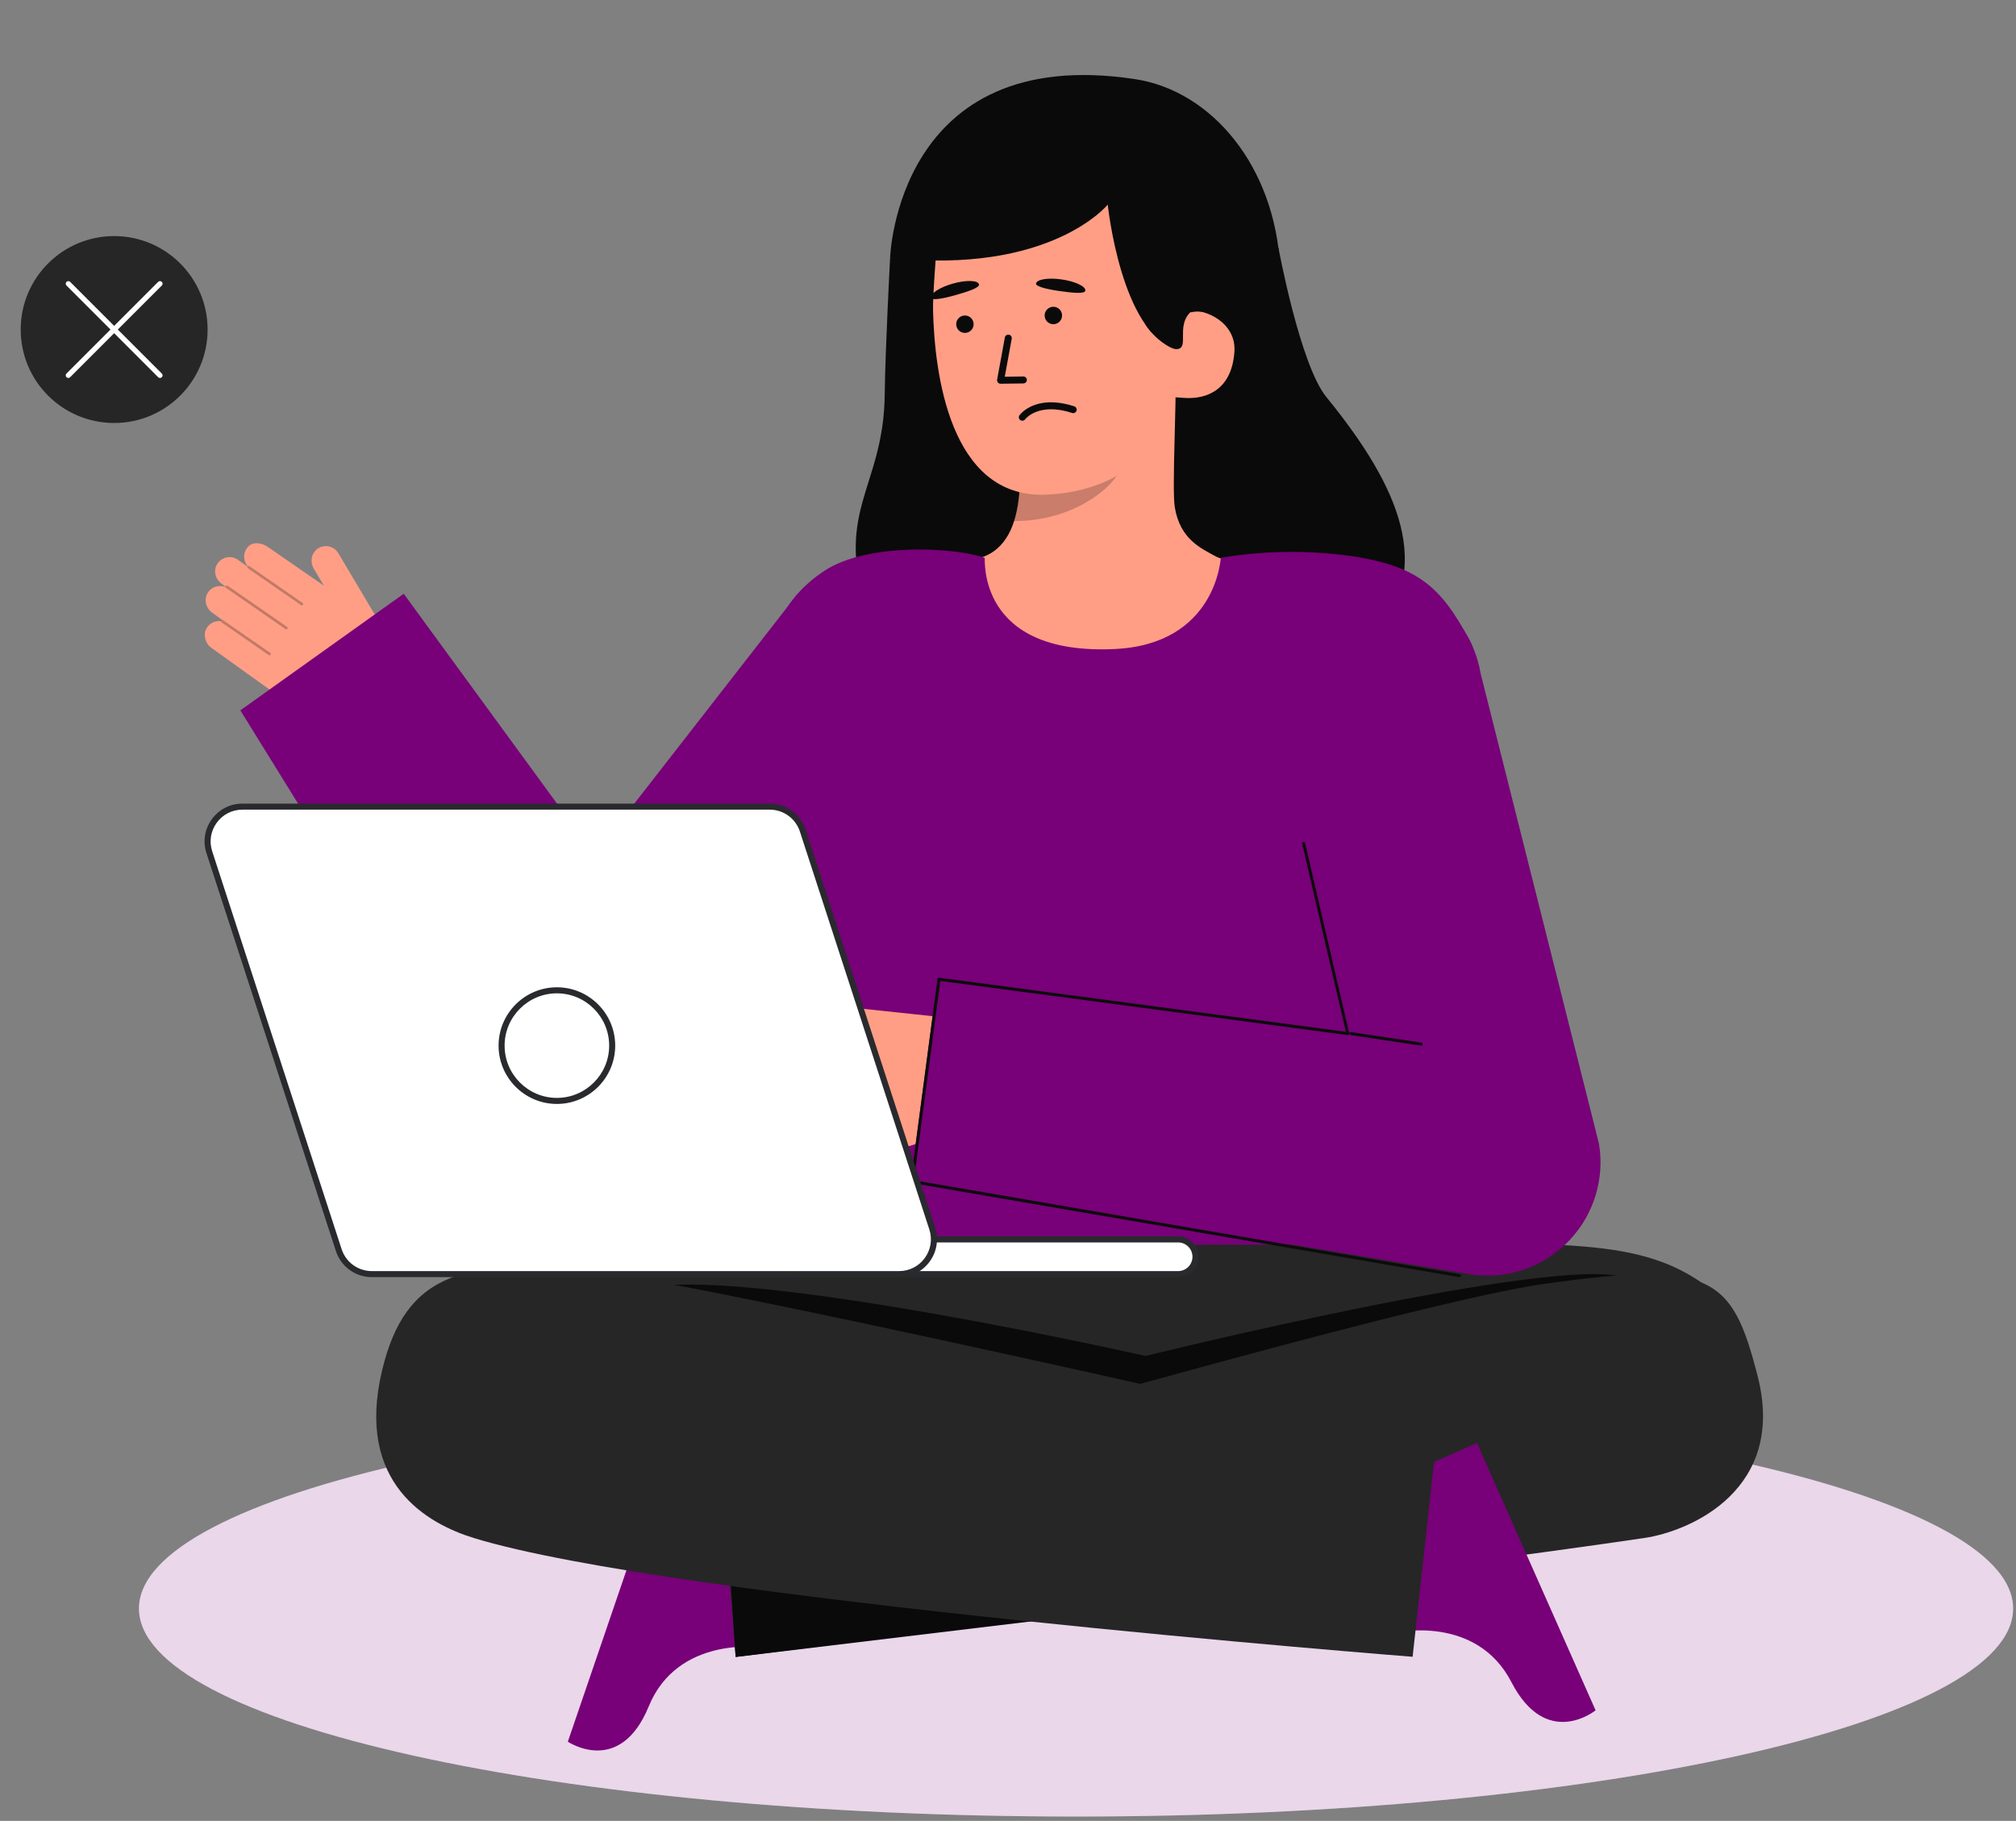
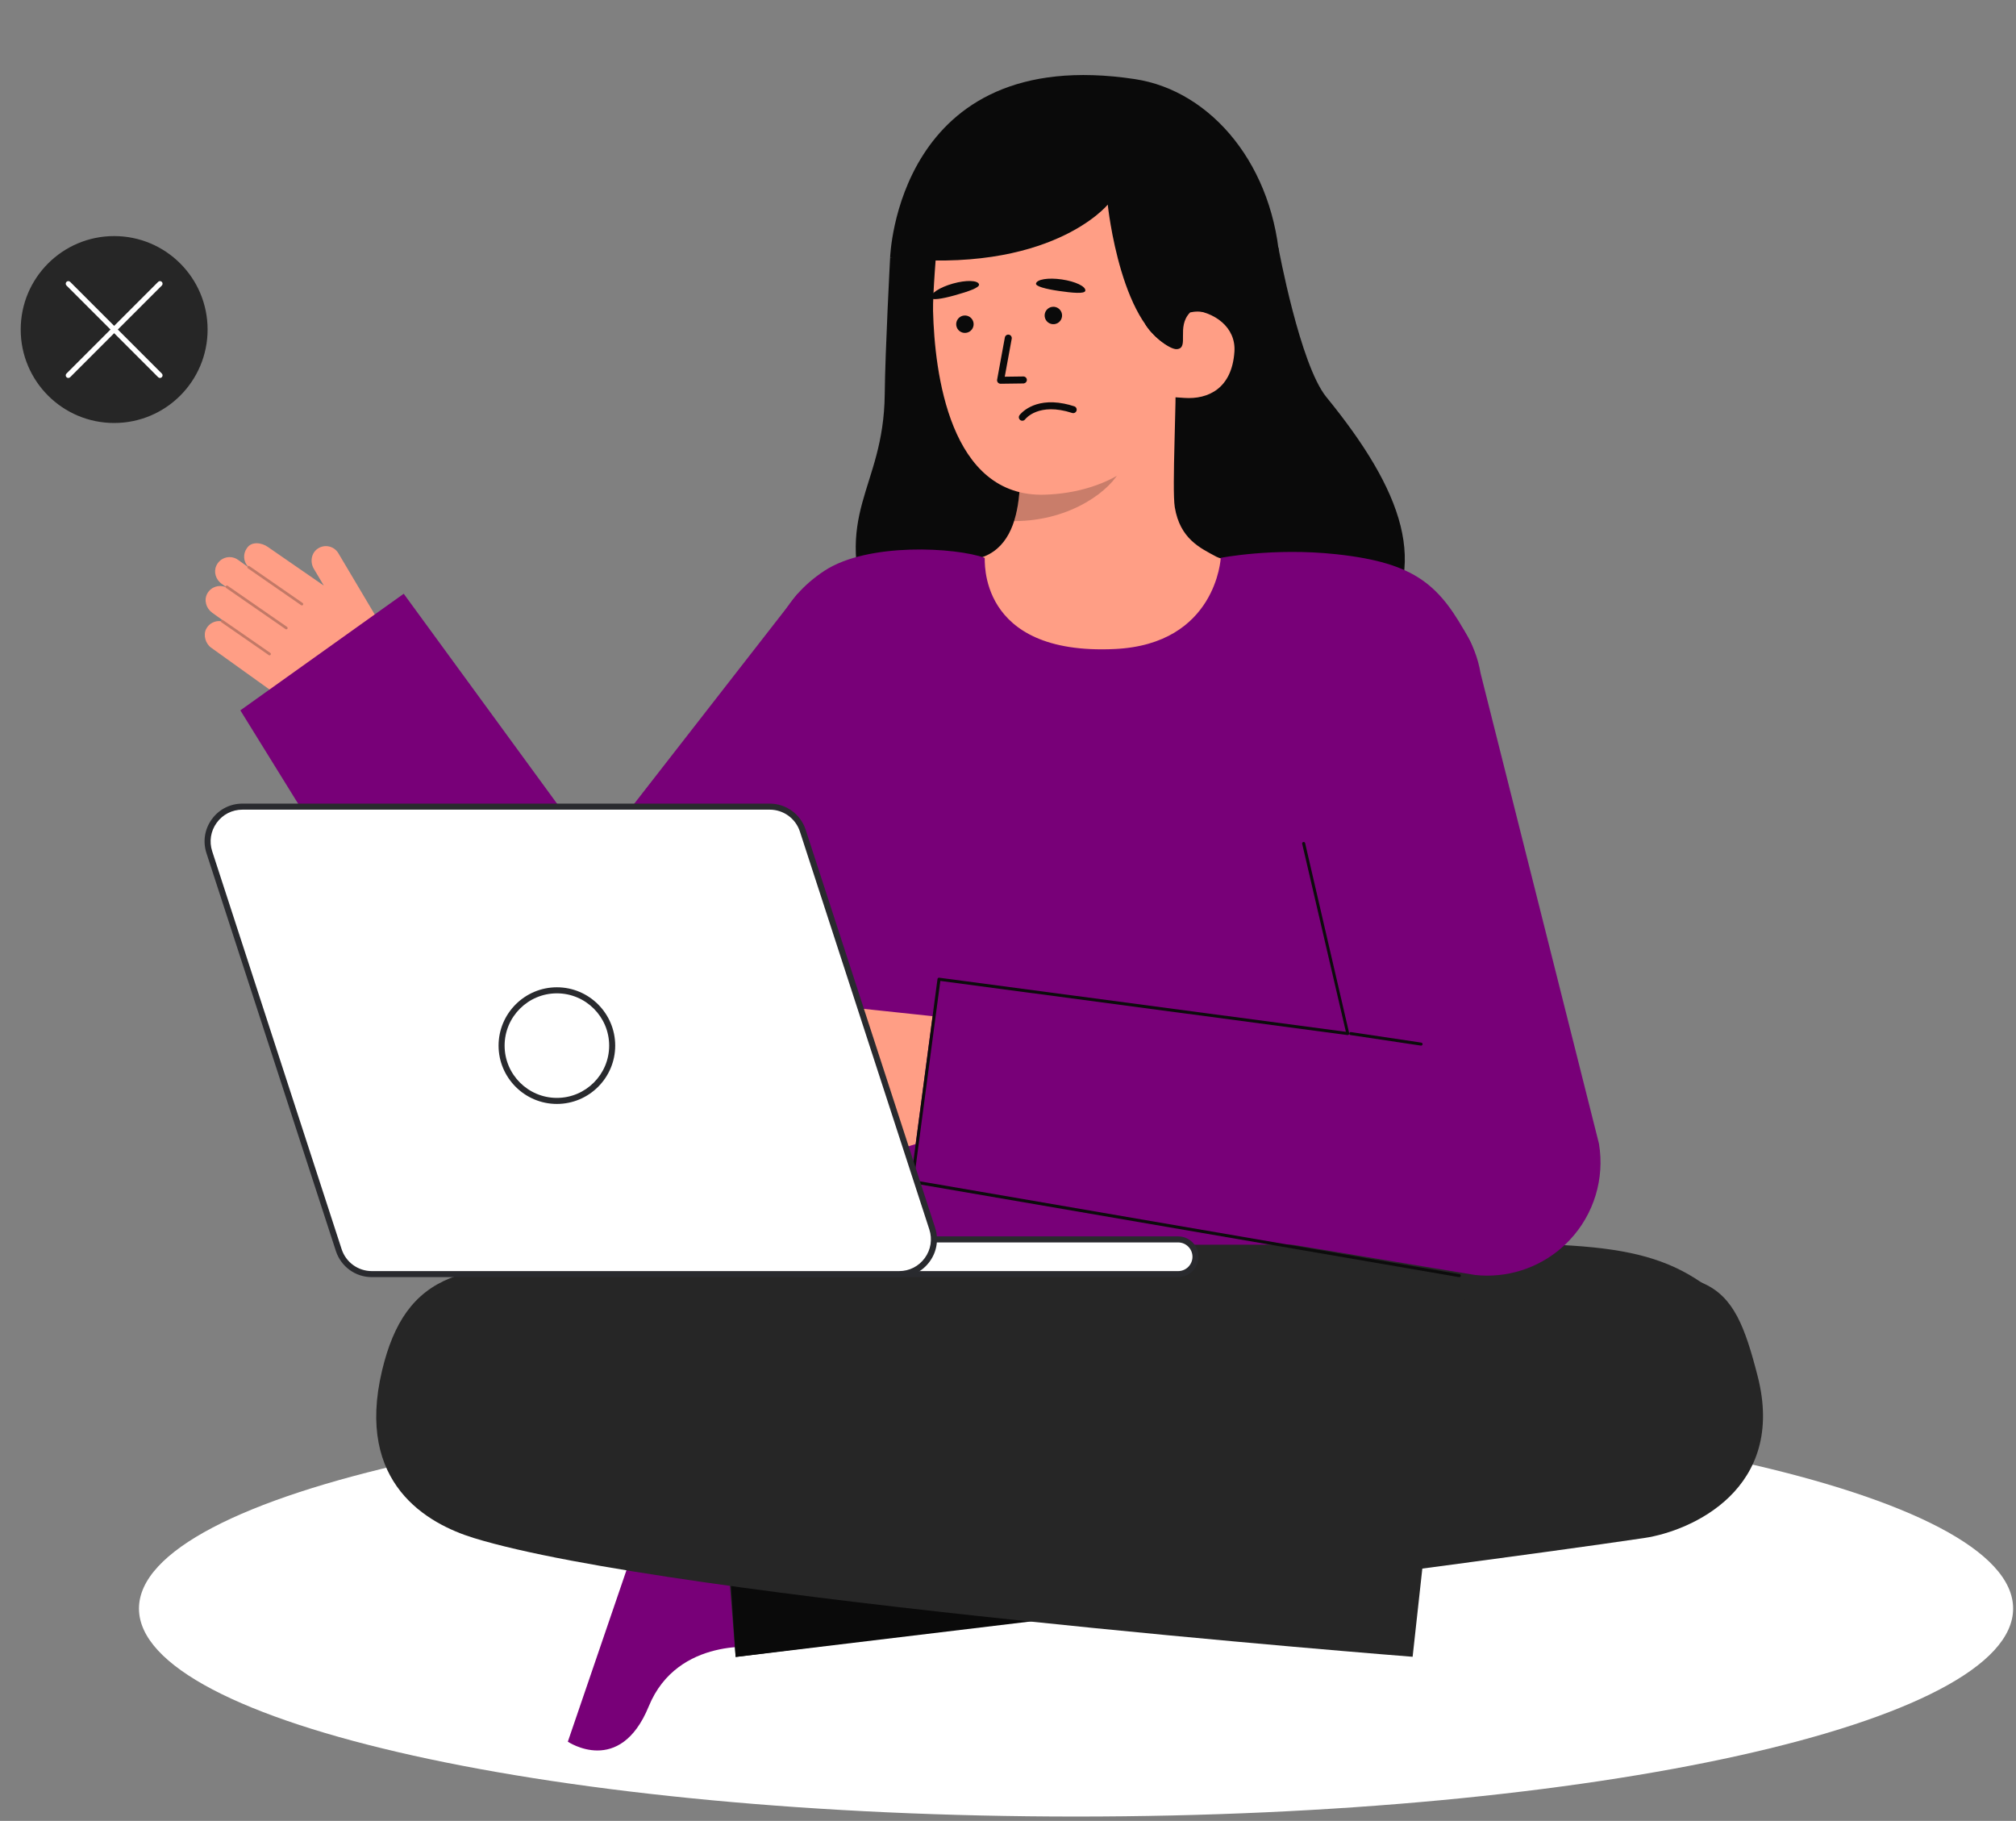
<svg xmlns="http://www.w3.org/2000/svg" width="351" height="317" viewBox="0 0 351 317" fill="none">
  <rect x="0" y="0" width="351" height="317" fill="#808080" stroke="none" />
  <g clip-path="url(#clip0_4810_26522)">
    <path d="M187.348 316.249C277.454 316.249 350.5 300.037 350.5 280.037C350.5 260.037 277.454 243.824 187.348 243.824C97.241 243.824 24.196 260.037 24.196 280.037C24.196 300.037 97.241 316.249 187.348 316.249Z" fill="white" />
-     <path opacity="0.16" d="M187.348 316.249C277.454 316.249 350.5 300.037 350.5 280.037C350.5 260.037 277.454 243.824 187.348 243.824C97.241 243.824 24.196 260.037 24.196 280.037C24.196 300.037 97.241 316.249 187.348 316.249Z" fill="#780078" />
    <path d="M222.58 43.103C222.58 43.103 226.33 63.486 230.931 69.127C244.178 85.367 249.219 98.793 239.599 110.598C229.979 122.403 160.041 131.633 151.64 108.445C144.568 88.922 153.862 85.518 154.038 68.633C154.118 60.993 154.975 44.883 154.975 44.883" fill="#0A0A0A" />
    <path d="M165.494 98.442C165.616 98.426 166.967 120.848 193.015 118.893C211.048 117.543 217.477 98.41 217.89 98.41C215.946 97.997 212.672 97.396 211.808 96.935C208.969 95.41 205.455 93.822 204.54 88.307C204.013 85.129 204.908 68.869 204.632 65.654L176.952 71.832C177.339 78.624 180.046 94.368 170.558 97.154C168.979 97.615 167.279 98.038 165.494 98.441V98.442Z" fill="#FF9E85" />
    <path opacity="0.22" d="M176.564 90.72C176.956 89.469 177.189 88.38 177.396 86.424C177.767 82.925 177.57 79.709 177.215 76.432C182.807 75.687 188.176 73.336 192.514 69.73C193.028 71.628 195.855 79.922 195.072 81.726C193.593 85.136 186.641 90.72 176.564 90.72Z" fill="#0C0C0C" />
    <path d="M181.927 86.121C192.885 85.765 203.986 79.885 205.015 65.096L208.283 51.482C209.312 36.693 202.378 24.164 188.454 23.195C174.53 22.227 164.122 28.021 163.093 42.81C163.093 42.81 162.381 51.286 162.451 54.117C162.716 64.789 165.3 86.66 181.927 86.121Z" fill="#FF9E85" />
    <path d="M162.1 51.843C162.205 52.307 163.966 52.049 166.272 51.402C168.579 50.754 170.609 50.071 170.453 49.5C170.256 48.779 168.218 48.722 165.911 49.368C163.604 50.016 161.934 51.114 162.1 51.843Z" fill="#0A0A0A" />
    <path d="M219.716 54.744L204.881 60.786C195.193 58.136 192.867 35.621 192.867 35.621C192.867 35.621 182.928 47.894 154.974 44.883C154.974 44.883 156.091 7.487 197.606 13.774C210.992 15.802 221.983 28.974 222.887 46.574C223.52 58.907 219.716 54.743 219.716 54.743L219.716 54.744Z" fill="#0A0A0A" />
    <path d="M206.176 69.272C210.408 69.566 214.496 67.592 214.922 61.221C215.205 56.988 211.474 54.242 207.243 53.948L204.865 56.632L202.538 69.019L206.176 69.272Z" fill="#FF9E85" />
    <path d="M168.176 57.949C169.009 57.851 169.604 57.096 169.506 56.263C169.407 55.431 168.653 54.835 167.82 54.934C166.987 55.032 166.392 55.787 166.491 56.619C166.589 57.452 167.344 58.047 168.176 57.949Z" fill="#0A0A0A" />
    <path d="M178.248 66.75C178.553 66.714 178.788 66.453 178.784 66.139C178.779 65.804 178.504 65.536 178.168 65.54L174.935 65.583L176.148 58.971C176.208 58.641 175.989 58.325 175.659 58.264C175.329 58.204 175.013 58.422 174.952 58.752L173.607 66.091C173.575 66.27 173.624 66.454 173.741 66.593C173.859 66.731 174.032 66.81 174.214 66.808L178.186 66.755C178.207 66.755 178.228 66.753 178.249 66.751L178.248 66.75Z" fill="#0A0A0A" />
    <path d="M185.263 70.269C179.864 69.197 177.609 72.141 177.507 72.279C177.307 72.549 177.364 72.929 177.634 73.129C177.902 73.327 178.28 73.271 178.481 73.004C178.576 72.879 180.861 70.002 186.661 71.892C186.986 71.999 187.323 71.821 187.428 71.503C187.531 71.184 187.357 70.841 187.038 70.737C186.413 70.533 185.821 70.379 185.264 70.269L185.263 70.269Z" fill="#0A0A0A" />
    <path d="M180.376 49.365C180.285 49.831 181.998 50.31 184.369 50.654C186.739 50.998 188.872 51.197 188.962 50.611C189.075 49.873 187.234 48.993 184.863 48.648C182.492 48.304 180.52 48.631 180.376 49.364L180.376 49.365Z" fill="#0A0A0A" />
    <path d="M183.575 56.432C184.408 56.334 185.003 55.579 184.905 54.746C184.806 53.913 184.051 53.317 183.219 53.416C182.386 53.514 181.79 54.269 181.889 55.102C181.987 55.935 182.742 56.53 183.575 56.432Z" fill="#0A0A0A" />
    <path d="M201.305 49.056C201.471 50.324 198.81 55.263 199.395 56.399C200.316 58.192 203.593 60.87 204.882 60.786C207.151 60.638 204.726 56.888 207.219 54.384C207.656 54.295 208.107 54.236 208.569 54.242C210.426 54.244 212.112 54.971 213.36 56.156L212.491 50.425" fill="#0A0A0A" />
    <path d="M35.888 109.508C36.403 108.498 37.453 108.018 38.462 108.145C38.462 108.1 38.464 108.053 38.491 108.012C38.542 107.943 38.62 107.923 38.698 107.928L36.951 106.676C35.895 105.92 35.464 104.482 36.086 103.342C36.731 102.159 38.124 101.732 39.279 102.212C39.274 102.188 39.291 102.164 39.294 102.139L38.577 101.625C37.583 100.913 37.155 99.588 37.667 98.479C38.356 96.986 40.177 96.555 41.444 97.463L43.101 98.65C43.106 98.64 43.101 98.629 43.108 98.62C43.115 98.608 43.132 98.608 43.142 98.597C42.376 97.734 42.275 96.429 42.976 95.452C43.758 94.194 45.562 94.451 46.633 95.218L56.381 101.952L54.639 99.018C53.94 97.842 54.194 96.264 55.333 95.505C56.546 94.695 58.175 95.076 58.911 96.314L68.424 112.331C70.745 116.238 69.537 121.282 65.698 123.713C61.317 126.486 55.691 126.325 51.477 123.304L36.756 112.752C35.785 112.056 35.345 110.572 35.889 109.508L35.888 109.508Z" fill="#FF9E85" />
    <g opacity="0.25">
      <path d="M52.751 105.305C52.676 105.407 52.533 105.432 52.429 105.359L43.167 98.944C43.062 98.871 43.035 98.726 43.108 98.619C43.169 98.515 43.327 98.487 43.433 98.561L52.695 104.976C52.8 105.049 52.827 105.194 52.754 105.3L52.751 105.304V105.305Z" fill="#0C0C0C" />
    </g>
    <g opacity="0.25">
      <path d="M50.033 109.468C49.959 109.57 49.816 109.595 49.712 109.522L39.375 102.362C39.27 102.289 39.243 102.144 39.316 102.038C39.384 101.942 39.535 101.906 39.641 101.979L49.978 109.139C50.084 109.212 50.11 109.357 50.037 109.463L50.033 109.468Z" fill="#0C0C0C" />
    </g>
    <g opacity="0.25">
      <path d="M47.117 113.994C47.043 114.096 46.9 114.12 46.796 114.048L38.55 108.337C38.444 108.264 38.418 108.119 38.491 108.012C38.568 107.907 38.71 107.88 38.816 107.953L47.061 113.665C47.167 113.738 47.193 113.883 47.12 113.989L47.117 113.993V113.994Z" fill="#0C0C0C" />
    </g>
    <path d="M70.292 103.369L103.492 148.82L138.876 103.369L164.476 129.628L116.125 192.247L115.808 192.692C114.122 195.008 111.893 196.983 109.186 198.406C99.741 203.374 88.056 199.743 83.089 190.298L41.846 123.667L70.292 103.369V103.369Z" fill="#780078" />
    <path d="M106.231 154.542C106.286 154.542 106.34 154.529 106.392 154.503C106.567 154.414 106.636 154.2 106.547 154.025L103.808 148.658C103.719 148.484 103.504 148.415 103.33 148.504C103.156 148.592 103.086 148.806 103.176 148.981L105.915 154.348C105.977 154.471 106.102 154.542 106.231 154.542Z" fill="#0C0C0C" />
    <path d="M134.694 146.851C135.5 156.315 139.418 210.102 140.193 221.759H246.938C247.541 211.245 250.248 170.53 252.535 149.97C254.718 130.35 259 117.239 255.861 111.439C250.732 101.959 246.693 97.996 232.601 96.481C221.688 95.308 212.542 97.119 212.542 97.119C212.542 97.119 211.799 112.155 194.077 112.991C169.952 114.13 171.555 97.16 171.443 97.119C166.47 95.301 151.123 94.362 143.5 99.395C128.957 108.999 132.984 126.795 134.693 146.851H134.694Z" fill="#780078" />
    <path d="M135.509 152.994L134.8 153.034L135.653 168.063L136.362 168.023L135.509 152.994Z" fill="#0C0C0C" />
    <path d="M250.355 175.12C250.569 175.12 250.75 174.956 250.767 174.739L251.892 160.848C251.91 160.62 251.741 160.421 251.512 160.402C251.286 160.382 251.085 160.554 251.067 160.781L249.942 174.672C249.924 174.9 250.093 175.1 250.321 175.118C250.333 175.119 250.344 175.12 250.355 175.12Z" fill="#292A2E" />
    <path d="M132.247 286.788C132.247 286.788 117.98 284.793 112.949 297.07C107.918 309.346 98.864 303.215 98.864 303.215L115.238 255.326L139.164 263.507L132.247 286.788Z" fill="#780078" />
    <path d="M298.317 224.831C286.857 215.662 274.457 216.282 237.012 216.636C223.524 216.746 163.673 216.677 133.113 216.821C123.785 216.865 108.994 217.167 101.087 217.781C81.166 219.328 75.561 222.858 74.04 229.243C73.553 231.287 60.114 247.078 153.165 258.356H217.079C303.551 254.597 307.155 231.901 298.317 224.831Z" fill="#262626" />
-     <path d="M113.203 224.135C131.4 220.701 199.456 236.064 199.456 236.064C199.456 236.064 270.906 218.411 282.803 222.401C307.206 230.584 188.906 264.617 188.906 264.617C188.906 264.617 92.114 228.115 113.204 224.135H113.203Z" fill="#0A0A0A" />
    <path d="M125.935 261.672L128.08 288.467C128.08 288.467 250.664 273.044 286.277 267.756C294.495 266.535 311.062 259.21 306.015 239.558C301.594 222.342 298.231 219.321 268.574 223.558C242.257 227.317 125.935 261.672 125.935 261.672H125.935Z" fill="#262626" />
    <path d="M127.218 275.492L128.08 288.467L189.017 281.131L127.218 275.492Z" fill="#0A0A0A" />
-     <path d="M242.894 284.245C242.894 284.245 257.017 280.983 263.145 292.841C269.274 304.7 277.805 297.754 277.805 297.754L257.155 251.207L233.9 261.524L242.894 284.245Z" fill="#780078" />
    <path d="M249.894 252.547L245.948 288.433C245.948 288.433 116.905 278.346 82.494 267.756C74.554 265.312 61.816 258.356 66.516 238.618C70.53 221.758 80.614 218.142 106.932 221.902C133.249 225.662 249.894 252.547 249.894 252.547Z" fill="#262626" />
    <path d="M128.249 186.064L144.095 180.509L141.82 180.352C140.313 180.187 139.087 178.911 139.173 177.399C139.265 175.785 140.687 174.598 142.272 174.772L170.306 177.75L169.578 186.759C169.115 192.483 165.226 197.354 159.746 199.072L147.606 202.854C146.314 203.258 144.857 202.756 144.216 201.564C143.597 200.413 143.854 199.112 144.656 198.277C144.621 198.248 144.589 198.216 144.572 198.171C144.54 198.086 144.559 197.998 144.607 197.929L142.369 198.63C140.923 199.083 139.288 198.407 138.76 196.986C138.273 195.678 138.824 194.264 139.965 193.595C139.937 193.582 139.918 193.563 139.896 193.54L138.976 193.828C137.685 194.233 136.227 193.73 135.587 192.539C134.837 191.144 135.369 189.528 136.602 188.79C136.597 188.771 136.594 188.752 136.594 188.733L129.995 191.046C128.619 191.528 127.113 190.804 126.631 189.428C126.149 188.052 126.873 186.546 128.249 186.064Z" fill="#FF9E85" />
    <path opacity="0.2" d="M136.854 188.991C136.884 188.991 136.914 188.985 136.944 188.975L143.327 186.654C143.463 186.604 143.534 186.453 143.484 186.317C143.435 186.18 143.284 186.111 143.147 186.159L136.764 188.48C136.628 188.53 136.557 188.681 136.607 188.818C136.646 188.924 136.747 188.991 136.854 188.991Z" fill="#0A0A0A" />
    <path opacity="0.2" d="M140.08 193.632C140.11 193.632 140.139 193.627 140.168 193.616L145.199 191.831C145.336 191.783 145.408 191.632 145.359 191.496C145.311 191.358 145.16 191.287 145.024 191.336L139.993 193.121C139.856 193.169 139.784 193.32 139.833 193.456C139.871 193.564 139.973 193.632 140.08 193.632Z" fill="#0A0A0A" />
    <path opacity="0.2" d="M144.818 198.34C144.849 198.34 144.881 198.335 144.912 198.323L147.268 197.424C147.404 197.373 147.472 197.221 147.42 197.085C147.369 196.949 147.217 196.88 147.08 196.933L144.724 197.832C144.588 197.883 144.521 198.035 144.572 198.171C144.612 198.276 144.712 198.34 144.818 198.34H144.818Z" fill="#0A0A0A" />
    <path d="M158.562 205.676L256.808 221.963C257.521 222.041 258.234 222.079 258.943 222.079C264.34 222.079 269.539 219.862 273.285 215.892C277.523 211.398 279.412 205.179 278.387 199.089L257.778 117.204C255.971 106.465 245.802 99.226 235.061 101.03C224.322 102.837 217.08 113.007 218.887 123.747L234.612 180.199L163.223 170.447L158.562 205.676H158.562Z" fill="#780078" />
    <path d="M247.419 182.034C247.547 182.034 247.659 181.941 247.679 181.81C247.7 181.667 247.601 181.533 247.458 181.512L235.212 179.678C235.063 179.655 234.934 179.755 234.913 179.899C234.891 180.042 234.99 180.176 235.134 180.198L247.379 182.031C247.392 182.033 247.406 182.034 247.419 182.034Z" fill="#0C0C0C" />
    <path d="M254.072 222.342C254.203 222.342 254.315 222.245 254.333 222.113C254.351 221.969 254.25 221.837 254.106 221.818L159.112 205.476L163.717 170.771L234.612 180.199C234.695 180.209 234.778 180.18 234.836 180.121C234.894 180.061 234.92 179.977 234.906 179.894L227.235 146.798C227.211 146.655 227.078 146.555 226.932 146.582C226.789 146.606 226.692 146.742 226.716 146.885L234.329 179.63L163.52 170.214C163.45 170.204 163.378 170.225 163.322 170.268C163.267 170.312 163.231 170.377 163.224 170.447L158.562 205.676C158.547 205.818 158.648 205.947 158.789 205.965L254.038 222.34C254.05 222.342 254.061 222.342 254.072 222.342Z" fill="#0C0C0C" />
    <path d="M162.303 213.877L139.771 144.616C138.959 142.119 136.632 140.429 134.006 140.429H42.212C38.092 140.429 35.172 144.449 36.446 148.367L58.978 217.628C59.79 220.125 62.117 221.815 64.743 221.815H156.538C160.657 221.815 163.577 217.794 162.303 213.877H162.303Z" fill="#292A2E" />
    <path d="M205.371 216.198H143.923C142.392 216.198 141.151 217.439 141.151 218.97V219.042C141.151 220.573 142.392 221.814 143.923 221.814H205.371C206.902 221.814 208.143 220.573 208.143 219.042V218.97C208.143 217.439 206.902 216.198 205.371 216.198Z" fill="#292A2E" />
    <path d="M205.123 215.773H139.101C137.433 215.773 136.081 217.126 136.081 218.794V218.794C136.081 220.462 137.433 221.815 139.101 221.815H205.123C206.791 221.815 208.143 220.462 208.143 218.794V218.794C208.143 217.126 206.791 215.773 205.123 215.773Z" fill="white" />
    <path d="M205.122 222.34H139.101C137.146 222.34 135.555 220.75 135.555 218.794C135.555 216.838 137.146 215.247 139.101 215.247H205.122C207.078 215.247 208.669 216.838 208.669 218.794C208.669 220.749 207.078 222.34 205.122 222.34ZM139.101 216.299C137.726 216.299 136.607 217.418 136.607 218.794C136.607 220.169 137.726 221.289 139.101 221.289H205.122C206.498 221.289 207.617 220.169 207.617 218.794C207.617 217.418 206.498 216.299 205.122 216.299H139.101Z" fill="#292A2E" />
    <path d="M162.303 213.877L139.771 144.616C138.959 142.119 136.632 140.429 134.006 140.429H42.212C38.092 140.429 35.172 144.449 36.446 148.367L58.978 217.628C59.79 220.125 62.117 221.815 64.743 221.815H156.538C160.657 221.815 163.577 217.794 162.303 213.877H162.303Z" fill="white" />
    <path d="M156.538 222.34H64.743C61.881 222.34 59.364 220.512 58.478 217.79L35.946 148.529C35.286 146.5 35.627 144.346 36.881 142.619C38.135 140.893 40.078 139.903 42.212 139.903H134.007C136.869 139.903 139.386 141.732 140.272 144.453L162.804 213.714C163.464 215.743 163.123 217.897 161.869 219.623C160.615 221.35 158.672 222.34 156.539 222.34H156.538ZM42.212 140.955C40.418 140.955 38.785 141.787 37.731 143.238C36.678 144.689 36.392 146.499 36.946 148.204L59.478 217.465C60.222 219.752 62.338 221.289 64.742 221.289H156.537C158.331 221.289 159.963 220.456 161.018 219.006C162.071 217.554 162.357 215.744 161.803 214.04L139.271 144.778C138.527 142.491 136.411 140.955 134.006 140.955H42.212Z" fill="#292A2E" />
-     <path d="M96.958 191.662C102.275 191.662 106.586 187.351 106.586 182.034C106.586 176.717 102.275 172.407 96.958 172.407C91.641 172.407 87.331 176.717 87.331 182.034C87.331 187.351 91.641 191.662 96.958 191.662Z" fill="white" />
    <path d="M96.958 192.188C91.359 192.188 86.805 187.633 86.805 182.034C86.805 176.436 91.359 171.88 96.958 171.88C102.557 171.88 107.111 176.435 107.111 182.034C107.111 187.633 102.557 192.188 96.958 192.188ZM96.958 172.933C91.939 172.933 87.856 177.016 87.856 182.035C87.856 187.054 91.939 191.136 96.958 191.136C101.977 191.136 106.06 187.053 106.06 182.035C106.06 177.016 101.977 172.933 96.958 172.933Z" fill="#292A2E" />
    <path d="M19.875 73.64C28.86 73.64 36.145 66.356 36.145 57.37C36.145 48.384 28.86 41.1 19.875 41.1C10.889 41.1 3.605 48.384 3.605 57.37C3.605 66.356 10.889 73.64 19.875 73.64Z" fill="#262626" />
    <path d="M27.855 65.801C27.739 65.801 27.624 65.756 27.536 65.669L11.576 49.709C11.4 49.532 11.4 49.247 11.576 49.071C11.752 48.895 12.038 48.895 12.214 49.071L28.174 65.031C28.35 65.207 28.35 65.492 28.174 65.669C28.086 65.756 27.97 65.801 27.855 65.801Z" fill="white" />
    <path d="M11.895 65.801C11.78 65.801 11.664 65.756 11.576 65.669C11.4 65.492 11.4 65.207 11.576 65.031L27.536 49.071C27.712 48.895 27.998 48.895 28.174 49.071C28.35 49.247 28.35 49.532 28.174 49.709L12.214 65.669C12.126 65.756 12.01 65.801 11.895 65.801Z" fill="white" />
  </g>
  <defs>
    <clipPath id="clip0_4810_26522">
      <rect width="350" height="316.249" fill="white" transform="translate(0.5)" />
    </clipPath>
  </defs>
</svg>